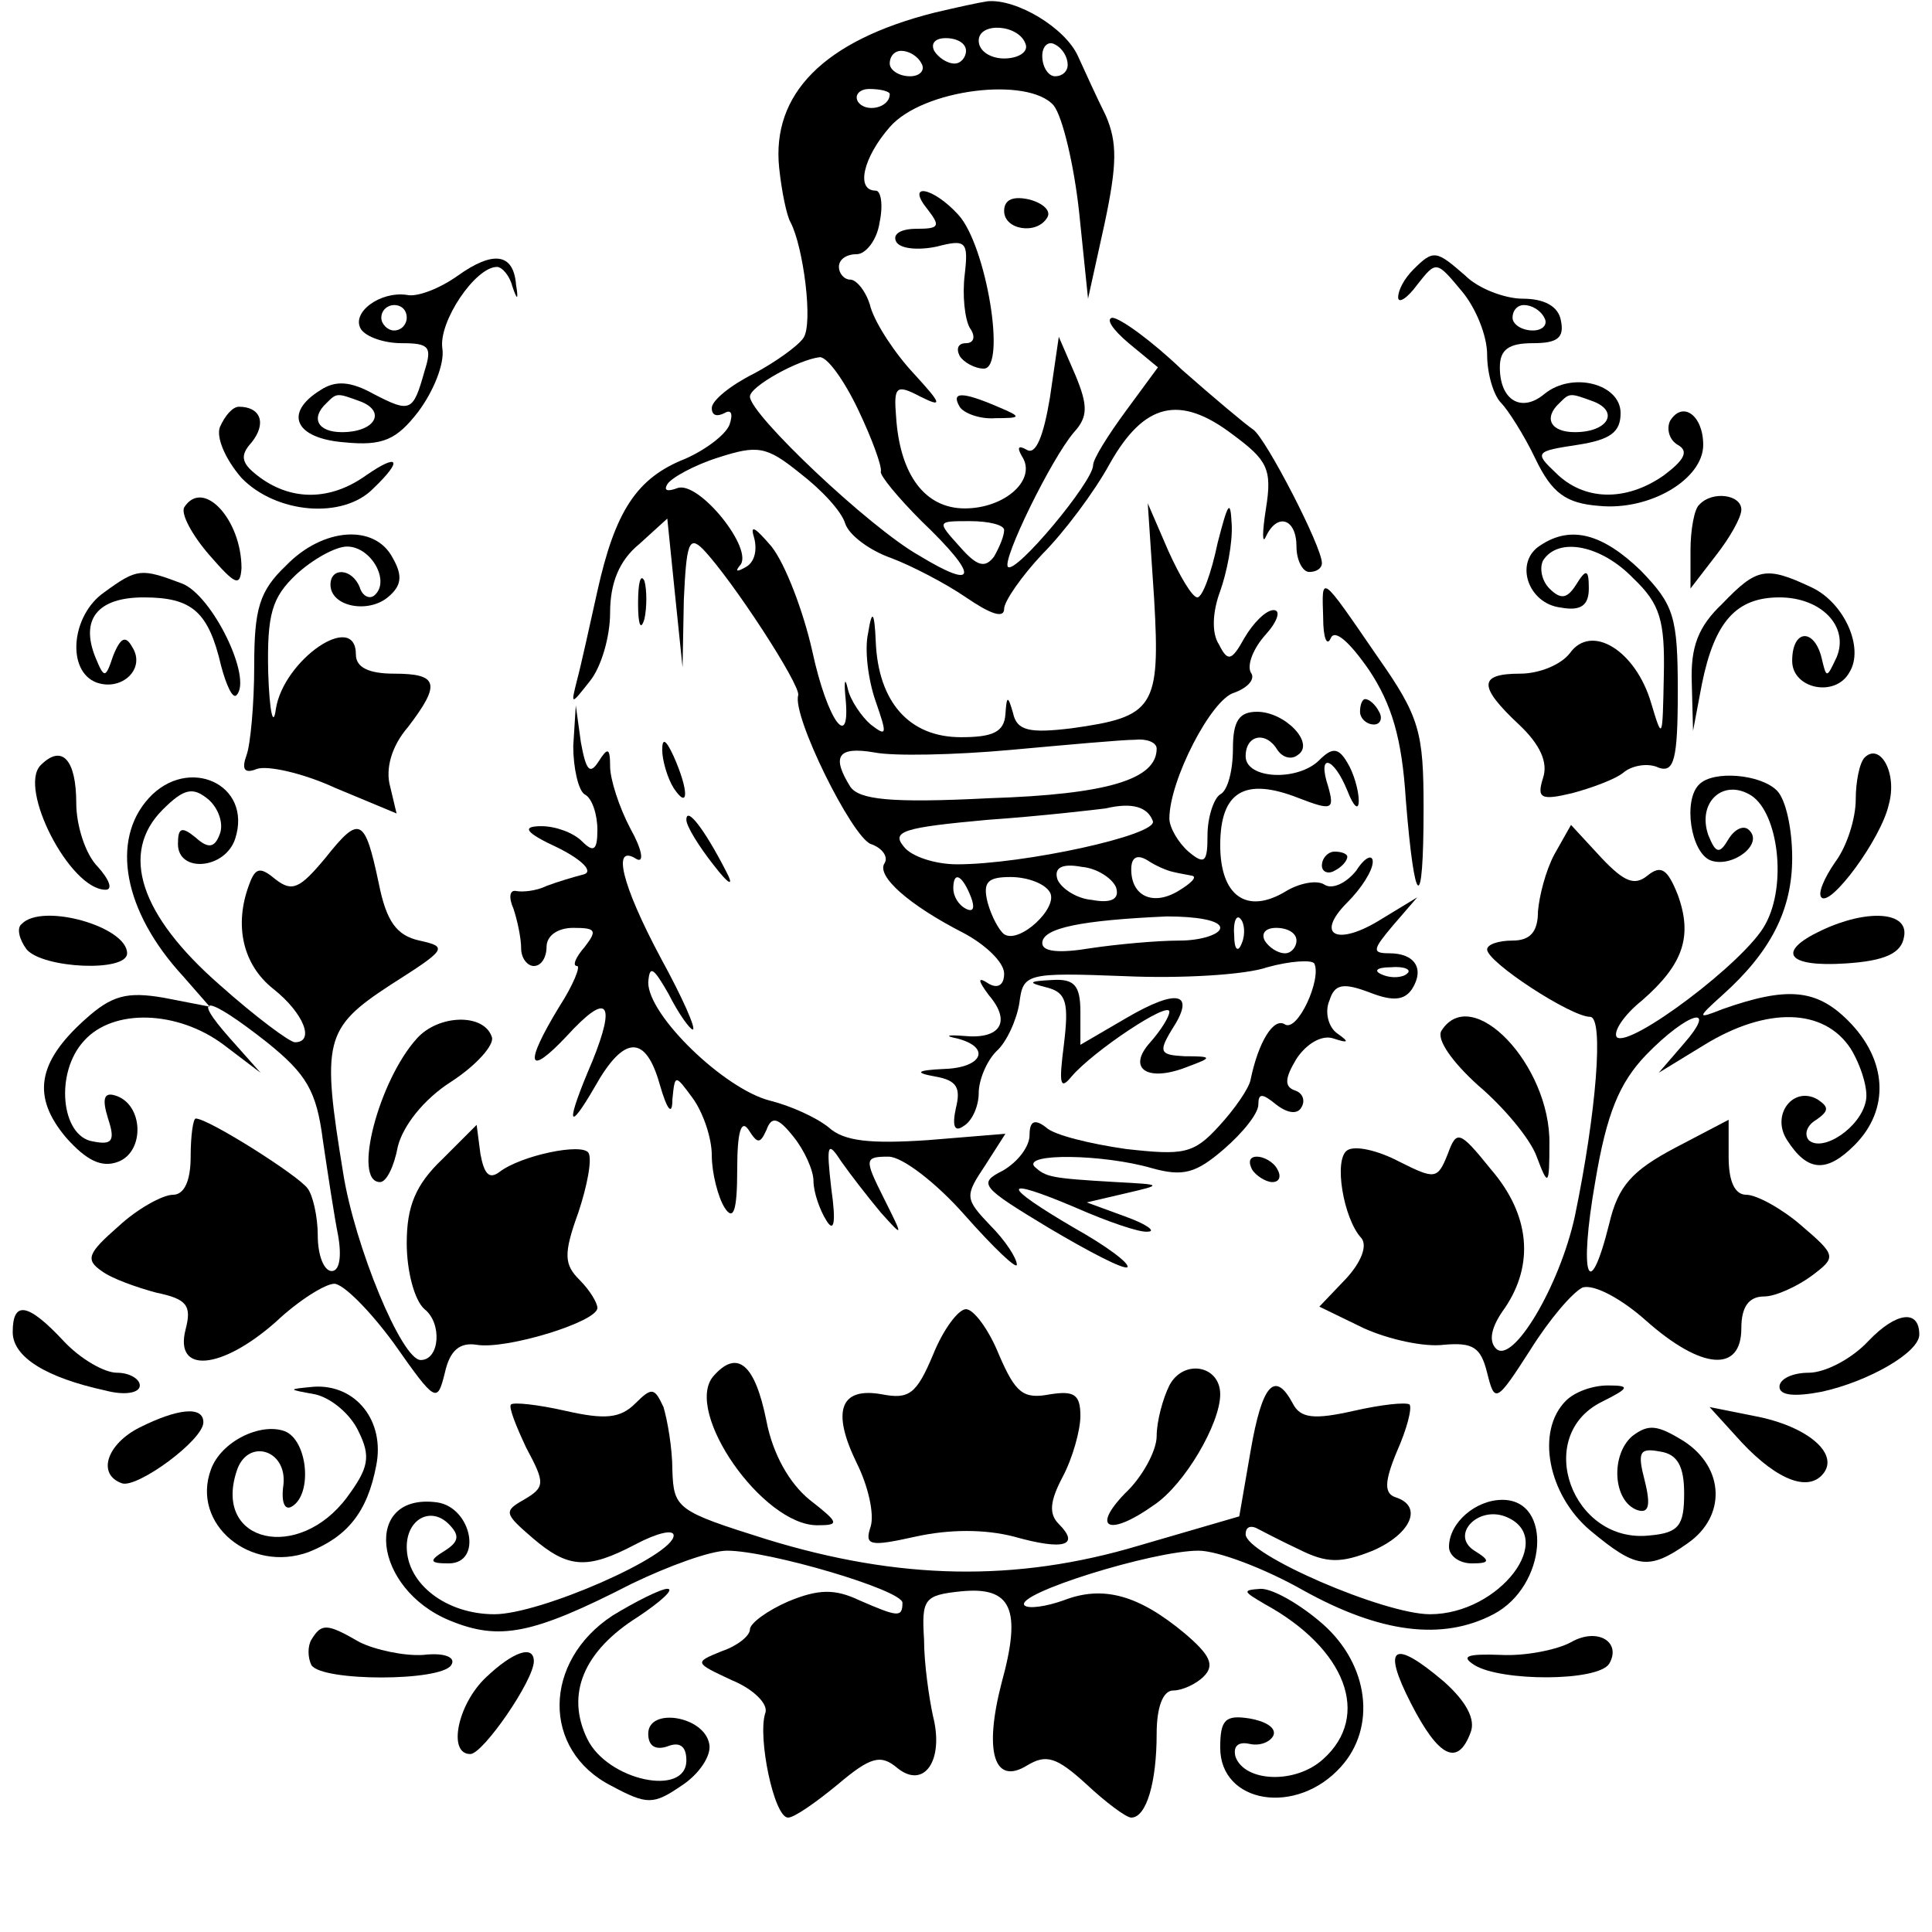
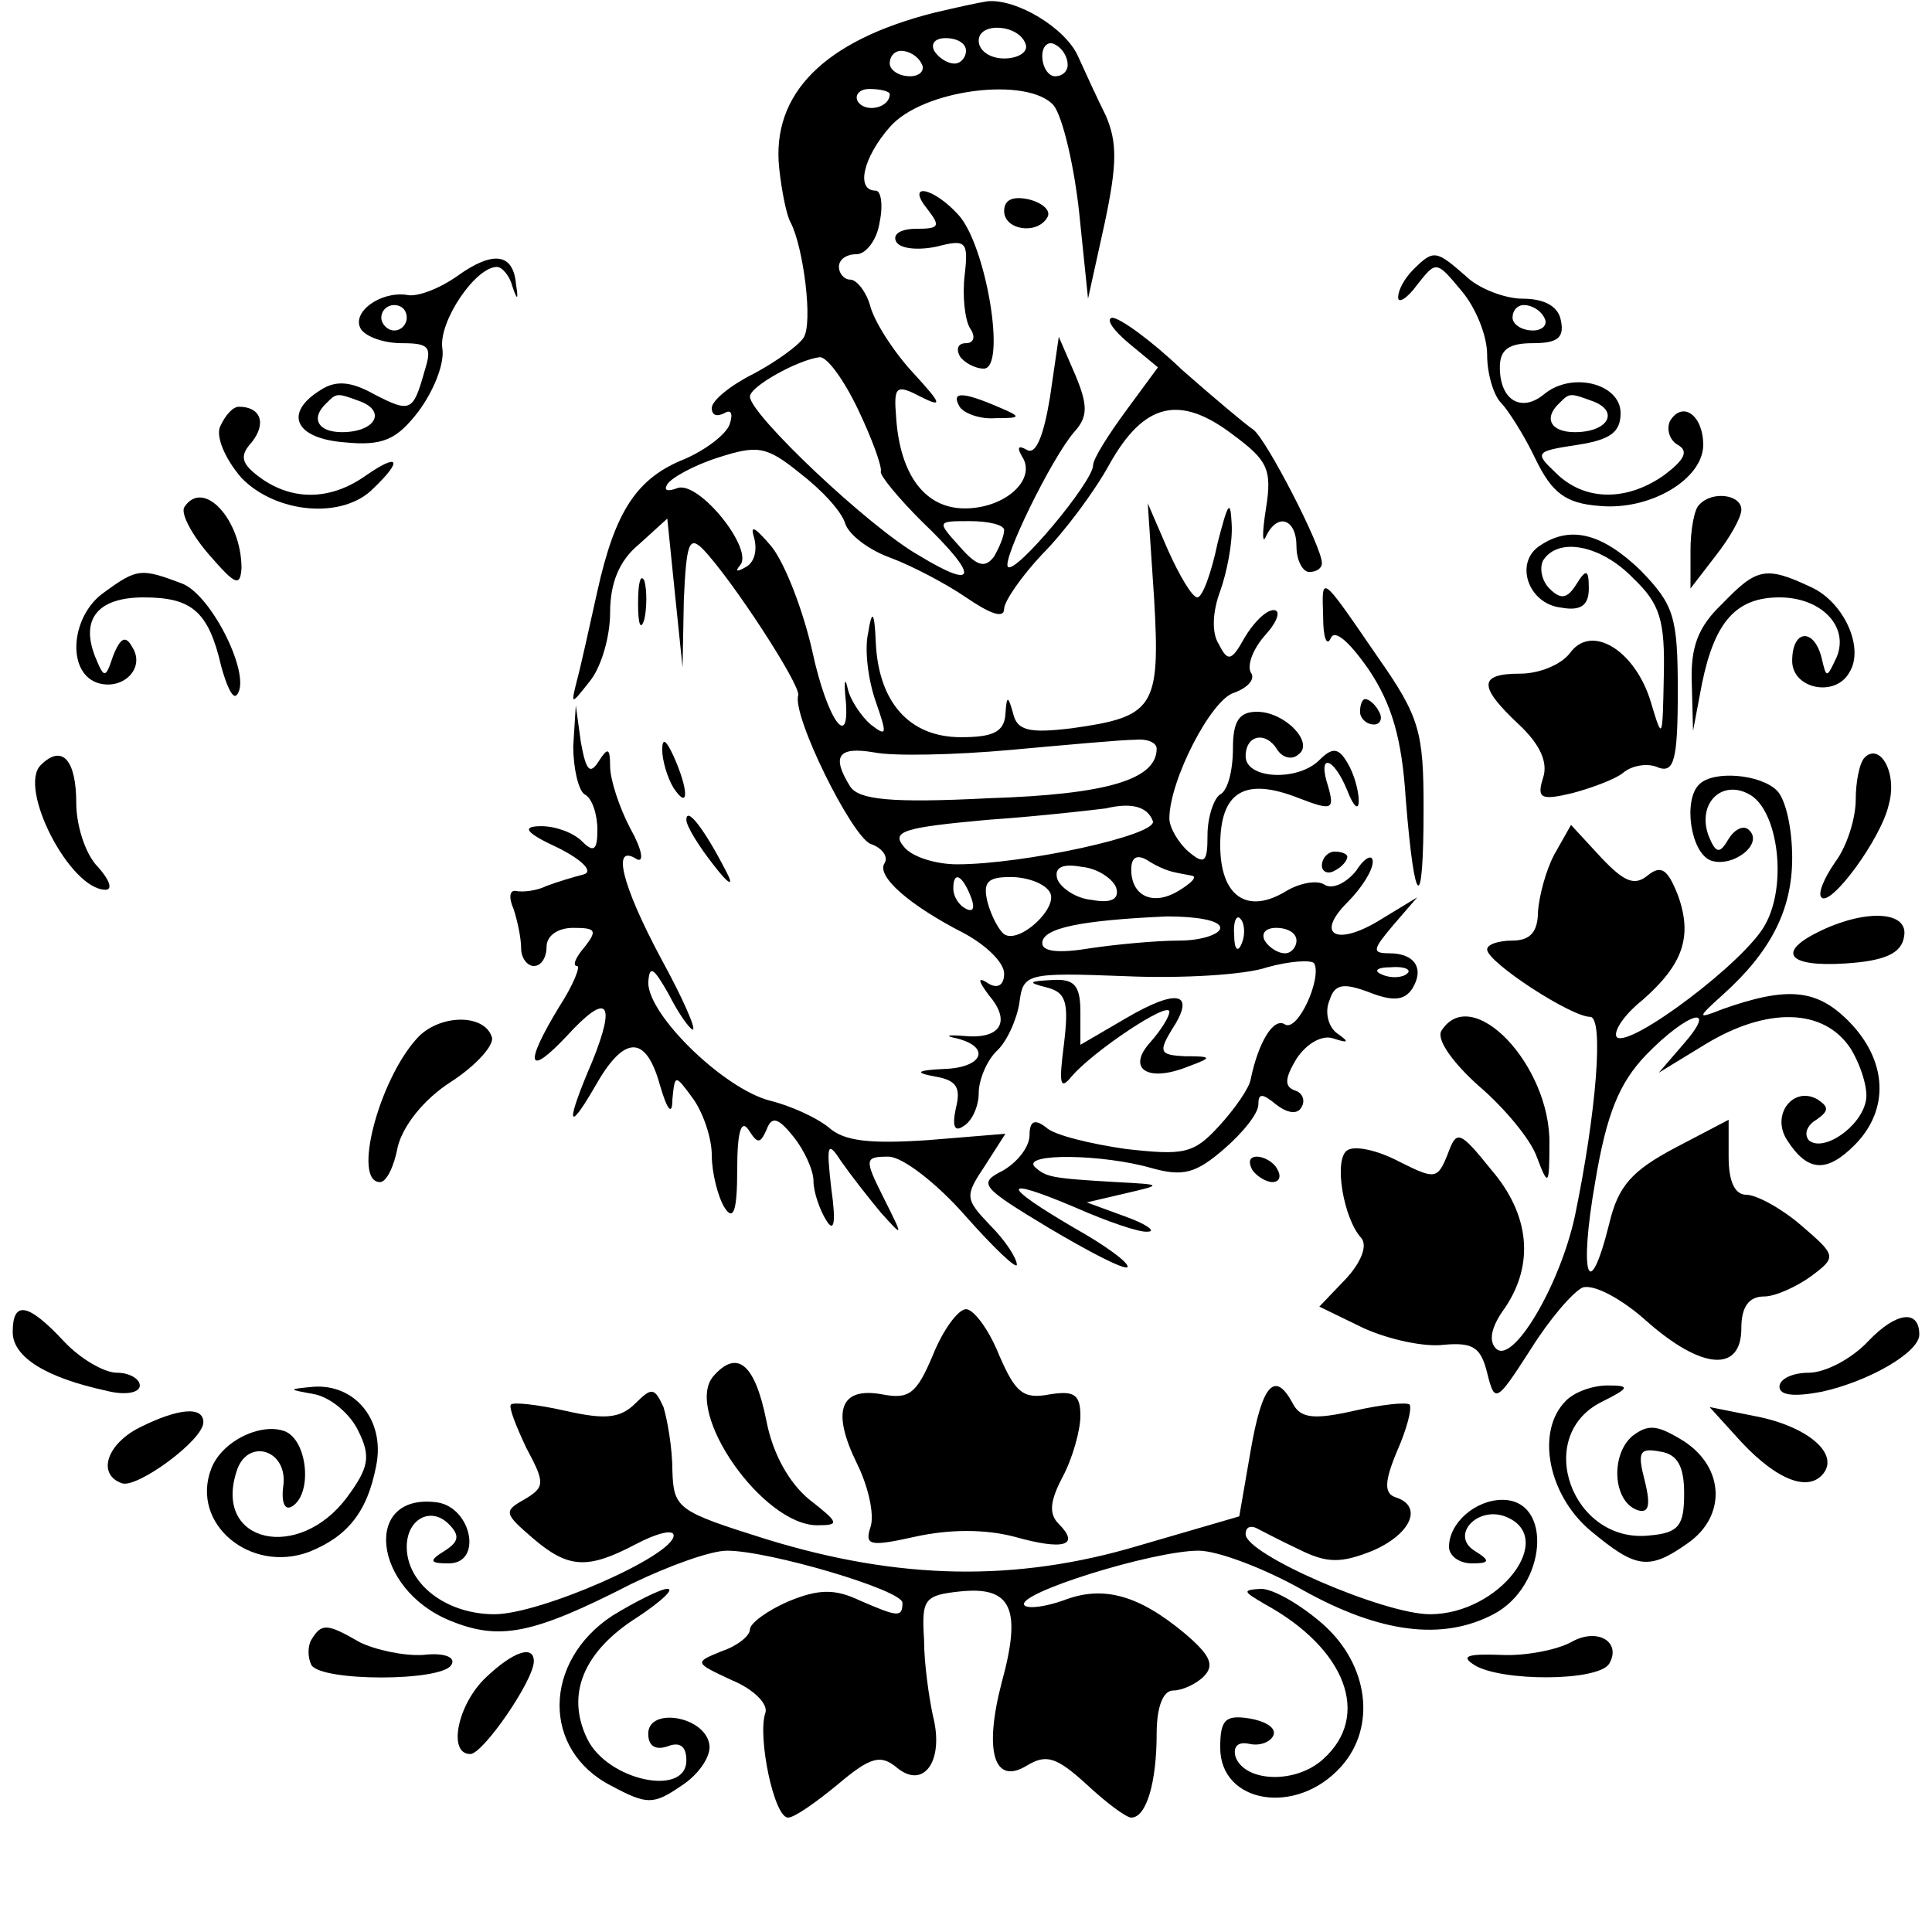
<svg xmlns="http://www.w3.org/2000/svg" version="1.0" width="152pt" height="152pt" viewBox="0 0 152 152" preserveAspectRatio="xMidYMid meet">
  <g transform="translate(0,152) scale(0.1,-0.1)" fill="#000000" stroke="none">
    <path d="M735 1510 c-87 -22 -128 -64 -122 -122 2 -19 6 -38 9 -43 10 -19 18 -80 10 -91 -4 -6 -22 -19 -39 -28 -18 -9 -33 -21 -33 -27 0 -6 4 -7 10 -4 5 3 7 0 4 -9 -3 -8 -19 -20 -35 -27 -38 -15 -55 -41 -69 -104 -6 -27 -13 -59 -16 -70 -5 -20 -5 -20 10 -1 9 11 16 35 16 54 0 23 7 41 23 54 l22 20 6 -59 6 -58 1 53 c2 44 4 51 15 40 23 -24 77 -107 75 -115 -5 -16 42 -111 57 -117 9 -3 14 -10 11 -15 -7 -10 19 -33 62 -55 17 -9 32 -23 32 -32 0 -9 -5 -12 -12 -8 -9 6 -9 3 0 -9 18 -21 9 -35 -20 -32 -13 1 -15 0 -5 -2 27 -7 20 -23 -10 -24 -22 -1 -24 -3 -7 -6 17 -3 20 -9 16 -25 -3 -14 -1 -19 6 -14 7 4 12 16 12 26 0 10 6 25 14 33 8 7 16 25 18 38 3 23 5 24 83 21 44 -2 95 1 112 7 18 5 35 6 37 3 6 -12 -13 -54 -23 -48 -9 6 -21 -14 -27 -43 -1 -7 -13 -24 -25 -37 -20 -22 -28 -23 -73 -18 -28 4 -57 11 -63 17 -9 7 -13 5 -13 -6 0 -9 -9 -21 -21 -28 -20 -10 -17 -13 36 -45 32 -19 59 -33 62 -31 2 3 -17 17 -42 31 -58 34 -58 41 1 16 25 -11 51 -20 57 -19 7 0 -1 6 -18 12 l-30 11 30 7 c30 7 30 7 -7 9 -52 3 -55 4 -64 12 -10 11 54 10 92 -1 25 -7 35 -4 57 15 15 13 27 28 27 35 0 9 3 9 14 0 9 -7 17 -8 20 -2 3 5 1 11 -5 13 -9 3 -8 10 1 25 8 12 20 19 29 16 12 -4 13 -3 3 4 -7 5 -10 17 -6 26 4 13 11 14 32 6 18 -7 27 -6 33 3 10 16 2 28 -18 28 -14 0 -13 3 3 22 l19 22 -28 -17 c-35 -22 -53 -13 -27 13 11 11 20 25 20 32 0 6 -6 4 -13 -7 -8 -10 -19 -15 -25 -11 -6 4 -20 1 -30 -5 -31 -19 -52 -4 -52 36 0 42 19 54 62 37 26 -10 28 -9 23 9 -9 27 4 24 15 -3 5 -13 9 -16 9 -8 0 8 -4 22 -9 30 -7 12 -12 12 -22 2 -17 -17 -58 -15 -58 3 0 17 16 20 25 5 4 -6 11 -8 16 -4 14 9 -10 34 -32 34 -14 0 -19 -7 -19 -29 0 -17 -4 -33 -10 -36 -5 -3 -10 -18 -10 -32 0 -21 -2 -24 -15 -13 -8 7 -15 19 -15 26 0 30 33 94 51 99 11 4 17 11 13 16 -3 6 2 19 12 30 9 10 12 19 6 19 -6 0 -16 -10 -23 -22 -10 -18 -13 -19 -20 -5 -6 9 -5 26 1 42 5 14 10 38 9 53 -1 20 -3 16 -11 -15 -5 -24 -12 -43 -16 -43 -4 0 -14 17 -23 37 l-16 37 5 -75 c5 -86 0 -93 -65 -102 -33 -4 -43 -2 -46 12 -4 14 -5 14 -6 -1 -1 -14 -10 -18 -35 -18 -41 0 -65 28 -67 75 -1 24 -3 26 -6 7 -3 -13 0 -37 6 -54 9 -26 9 -28 -4 -18 -7 6 -16 19 -18 28 -2 9 -3 7 -2 -5 5 -46 -14 -21 -26 35 -7 31 -21 68 -32 82 -12 14 -17 18 -14 8 3 -10 1 -20 -6 -24 -7 -4 -9 -4 -5 1 12 12 -32 67 -49 61 -8 -3 -11 -2 -8 3 3 5 21 15 40 21 31 10 38 9 64 -12 17 -13 33 -30 36 -40 3 -9 19 -21 36 -27 16 -6 43 -20 59 -31 19 -13 30 -17 30 -9 0 6 14 26 30 43 17 17 41 49 53 71 27 48 55 55 97 23 27 -20 31 -27 26 -58 -3 -19 -3 -29 0 -22 9 19 24 14 24 -8 0 -11 5 -20 10 -20 6 0 10 3 10 7 0 13 -44 98 -54 105 -6 4 -31 25 -56 47 -24 23 -49 41 -55 41 -5 -1 0 -9 13 -20 l23 -19 -25 -34 c-14 -19 -26 -38 -26 -43 0 -13 -61 -86 -67 -80 -5 5 34 85 52 106 11 12 11 21 1 45 l-13 30 -7 -48 c-5 -30 -11 -45 -18 -41 -7 4 -8 2 -4 -5 12 -18 -13 -41 -45 -41 -31 0 -51 26 -54 72 -2 24 0 26 19 16 18 -9 17 -6 -5 18 -15 16 -30 39 -34 52 -3 12 -11 22 -16 22 -5 0 -9 5 -9 10 0 6 6 10 14 10 7 0 16 11 18 25 3 14 1 25 -3 25 -16 0 -10 26 11 50 26 30 109 40 129 17 7 -9 16 -47 20 -84 l7 -68 13 59 c10 47 10 64 1 85 -7 14 -17 36 -22 47 -10 22 -48 45 -71 43 -7 -1 -25 -5 -42 -9z m72 -25 c2 -6 -6 -11 -17 -11 -11 0 -20 6 -20 14 0 15 32 13 37 -3z m-47 -5 c0 -5 -4 -10 -9 -10 -6 0 -13 5 -16 10 -3 6 1 10 9 10 9 0 16 -4 16 -10z m80 -11 c0 -5 -4 -9 -10 -9 -5 0 -10 7 -10 16 0 8 5 12 10 9 6 -3 10 -10 10 -16z m-115 1 c3 -5 -1 -10 -9 -10 -9 0 -16 5 -16 10 0 6 4 10 9 10 6 0 13 -4 16 -10z m-25 -24 c0 -11 -19 -15 -25 -6 -3 5 1 10 9 10 9 0 16 -2 16 -4z m-25 -248 c11 -23 19 -45 18 -49 -1 -3 14 -21 32 -39 46 -44 44 -55 -2 -27 -39 22 -133 111 -133 125 0 8 38 29 55 31 6 0 19 -18 30 -41z m115 -95 c0 -5 -4 -14 -8 -21 -7 -9 -13 -8 -27 8 -18 20 -18 20 8 20 15 0 27 -3 27 -7z m120 -172 c0 -24 -38 -36 -132 -39 -78 -4 -102 -1 -109 9 -15 24 -10 32 19 27 15 -3 63 -2 107 2 44 4 88 8 98 8 9 1 17 -2 17 -7z m-3 -57 c4 -11 -102 -34 -154 -34 -17 0 -36 6 -42 14 -10 12 0 15 66 21 43 3 85 8 93 9 21 5 33 1 37 -10z m16 -40 c4 -1 10 -2 15 -3 4 -1 -1 -6 -11 -12 -20 -12 -37 -4 -37 17 0 10 5 12 13 7 6 -4 15 -8 20 -9z m-45 -12 c3 -9 -3 -13 -19 -10 -12 1 -24 9 -27 16 -3 9 3 13 19 10 12 -1 24 -9 27 -16z m-114 -8 c3 -8 2 -12 -4 -9 -6 3 -10 10 -10 16 0 14 7 11 14 -7z m62 4 c7 -12 -24 -41 -36 -33 -4 3 -10 14 -13 25 -4 16 0 20 18 20 13 0 27 -5 31 -12z m134 -28 c0 -5 -15 -10 -32 -10 -18 0 -50 -3 -70 -6 -24 -4 -38 -3 -38 4 0 12 31 18 98 21 23 0 42 -3 42 -9z m17 -12 c-3 -8 -6 -5 -6 6 -1 11 2 17 5 13 3 -3 4 -12 1 -19z m43 2 c0 -5 -4 -10 -9 -10 -6 0 -13 5 -16 10 -3 6 1 10 9 10 9 0 16 -4 16 -10z m87 -26 c-3 -3 -12 -4 -19 -1 -8 3 -5 6 6 6 11 1 17 -2 13 -5z" />
    <path d="M730 1355 c10 -13 9 -15 -9 -15 -12 0 -19 -4 -16 -10 3 -6 18 -7 32 -4 23 6 25 4 22 -22 -2 -16 0 -35 4 -42 5 -7 3 -12 -3 -12 -6 0 -8 -4 -5 -10 3 -5 12 -10 19 -10 18 0 2 97 -20 121 -20 22 -42 26 -24 4z" />
    <path d="M790 1354 c0 -15 26 -19 34 -5 3 5 -3 11 -14 14 -13 3 -20 0 -20 -9z" />
    <path d="M360 1303 c-14 -10 -32 -17 -40 -15 -21 3 -44 -14 -36 -27 4 -6 18 -11 32 -11 22 0 24 -3 18 -22 -9 -32 -11 -33 -40 -18 -18 10 -30 11 -42 3 -29 -18 -20 -38 19 -41 30 -3 41 2 58 24 12 16 21 38 19 50 -3 21 26 64 43 64 4 0 10 -7 12 -15 4 -12 5 -11 3 1 -2 25 -18 27 -46 7z m-40 -33 c0 -5 -4 -10 -10 -10 -5 0 -10 5 -10 10 0 6 5 10 10 10 6 0 10 -4 10 -10z m-36 -66 c20 -8 11 -24 -15 -24 -19 0 -25 11 -12 23 8 8 8 8 27 1z" />
    <path d="M1112 1308 c-7 -7 -12 -16 -12 -22 0 -5 7 -1 15 10 15 19 15 19 35 -5 11 -13 20 -35 20 -50 0 -15 5 -32 11 -38 5 -5 18 -25 27 -44 13 -27 24 -35 50 -37 40 -4 82 21 82 48 0 23 -16 35 -26 19 -3 -6 -1 -15 6 -19 9 -5 5 -12 -11 -24 -30 -21 -63 -20 -85 2 -17 16 -16 17 17 22 26 4 34 10 34 25 0 23 -38 33 -60 15 -18 -15 -35 -5 -35 21 0 14 7 19 26 19 19 0 25 4 22 18 -2 11 -13 17 -30 17 -14 0 -35 8 -45 18 -23 20 -25 21 -41 5z m103 -38 c3 -5 -1 -10 -9 -10 -9 0 -16 5 -16 10 0 6 4 10 9 10 6 0 13 -4 16 -10z m39 -66 c20 -8 11 -24 -15 -24 -19 0 -25 11 -12 23 8 8 8 8 27 1z" />
    <path d="M755 1200 c3 -5 16 -10 28 -9 21 0 21 1 2 9 -28 12 -37 12 -30 0z" />
    <path d="M173 1184 c-3 -8 4 -25 17 -40 27 -28 80 -33 104 -8 23 22 20 28 -6 10 -28 -20 -58 -20 -83 -2 -15 11 -17 17 -7 28 12 15 7 28 -10 28 -5 0 -11 -7 -15 -16z" />
    <path d="M145 1121 c-3 -5 6 -22 20 -38 20 -23 24 -25 25 -10 0 38 -30 71 -45 48z" />
    <path d="M1337 1123 c-4 -3 -7 -20 -7 -36 l0 -30 20 26 c11 14 20 30 20 36 0 12 -23 15 -33 4z" />
-     <path d="M225 1075 c-21 -20 -25 -34 -25 -79 0 -30 -3 -62 -6 -70 -4 -11 -2 -15 8 -11 8 3 36 -3 62 -15 l48 -20 -5 21 c-4 14 1 32 14 47 26 34 24 42 -11 42 -20 0 -30 5 -30 15 0 35 -57 -4 -63 -43 -2 -15 -5 -2 -6 29 -1 46 3 59 22 77 13 12 31 22 40 22 19 0 34 -27 22 -38 -4 -4 -10 -1 -12 6 -6 15 -23 16 -23 2 0 -17 29 -23 45 -10 11 9 12 17 4 31 -14 27 -55 24 -84 -6z" />
    <path d="M1212 1091 c-21 -13 -10 -46 16 -49 16 -3 22 2 22 15 0 15 -2 16 -10 3 -7 -11 -12 -12 -21 -3 -6 6 -8 16 -5 22 12 19 46 12 71 -14 21 -20 25 -33 24 -77 -1 -50 -1 -51 -10 -21 -12 41 -47 63 -64 39 -7 -9 -24 -16 -39 -16 -33 0 -33 -10 -1 -40 17 -16 23 -30 19 -42 -5 -16 -2 -18 23 -12 15 4 34 11 40 16 7 6 20 8 28 4 12 -4 15 6 15 60 0 59 -3 68 -29 95 -30 29 -55 36 -79 20z" />
    <path d="M82 1054 c-26 -18 -30 -62 -6 -71 20 -7 39 11 28 28 -5 9 -9 8 -15 -7 -6 -18 -7 -18 -14 -1 -12 30 2 47 38 47 38 0 51 -11 61 -54 4 -15 9 -26 12 -23 13 13 -19 79 -43 88 -32 12 -35 12 -61 -7z" />
    <path d="M502 1045 c0 -16 2 -22 5 -12 2 9 2 23 0 30 -3 6 -5 -1 -5 -18z" />
    <path d="M1355 1045 c-19 -18 -25 -34 -24 -62 l1 -38 7 37 c10 49 27 68 61 68 33 0 55 -23 45 -47 -8 -17 -8 -17 -12 0 -6 23 -23 22 -23 -3 0 -22 34 -29 45 -9 12 19 -4 55 -30 67 -36 17 -43 15 -70 -13z" />
    <path d="M1041 1034 c0 -16 3 -23 6 -16 3 7 14 -2 30 -25 18 -27 26 -54 29 -102 7 -87 14 -91 14 -7 0 60 -3 72 -36 119 -46 67 -44 65 -43 31z" />
    <path d="M1070 960 c0 -5 5 -10 11 -10 5 0 7 5 4 10 -3 6 -8 10 -11 10 -2 0 -4 -4 -4 -10z" />
    <path d="M451 933 c0 -17 4 -35 9 -38 6 -3 10 -16 10 -28 0 -16 -3 -18 -12 -9 -7 7 -21 12 -32 12 -16 0 -13 -5 13 -17 20 -10 28 -19 20 -21 -8 -2 -21 -6 -29 -9 -8 -4 -19 -5 -24 -4 -5 1 -6 -5 -2 -14 3 -9 6 -23 6 -31 0 -8 5 -14 10 -14 6 0 10 7 10 15 0 9 9 15 21 15 18 0 19 -2 9 -15 -7 -8 -10 -15 -6 -15 3 0 -3 -15 -14 -32 -28 -46 -25 -56 6 -23 32 35 39 27 20 -20 -21 -49 -20 -58 2 -20 23 41 40 41 51 2 6 -21 10 -25 10 -12 2 20 2 20 16 1 8 -11 15 -31 15 -45 0 -14 5 -33 10 -41 7 -11 10 -3 10 30 0 29 3 40 9 31 7 -11 9 -11 14 0 4 11 9 10 21 -5 9 -11 16 -27 16 -35 0 -9 5 -23 10 -31 6 -10 8 -3 4 25 -4 35 -3 38 8 21 7 -10 21 -28 31 -40 18 -20 18 -20 2 12 -15 30 -15 32 4 32 11 0 38 -21 60 -46 23 -26 41 -43 41 -39 0 5 -9 19 -21 31 -20 21 -20 23 -4 47 l16 25 -61 -5 c-45 -3 -66 -1 -78 10 -10 8 -30 17 -46 21 -36 9 -96 67 -96 93 1 14 4 12 16 -9 8 -16 17 -28 19 -28 3 0 -8 25 -25 56 -31 58 -39 91 -19 78 6 -3 4 8 -5 24 -9 17 -16 39 -16 49 0 15 -2 15 -9 4 -7 -11 -10 -7 -14 15 l-4 29 -2 -32z" />
    <path d="M521 930 c0 -8 4 -22 9 -30 12 -18 12 -2 0 25 -6 13 -9 15 -9 5z" />
    <path d="M32 918 c-18 -18 23 -98 51 -98 6 0 3 8 -6 18 -10 10 -17 33 -17 50 0 34 -11 47 -28 30z" />
    <path d="M1467 924 c-4 -4 -7 -19 -7 -33 0 -15 -7 -37 -16 -49 -9 -13 -14 -25 -11 -28 7 -8 47 46 53 73 7 25 -7 49 -19 37z" />
-     <path d="M117 892 c-30 -33 -20 -89 27 -140 l21 -24 -36 7 c-29 5 -41 2 -62 -17 -38 -34 -42 -61 -15 -93 16 -18 28 -24 41 -19 21 8 20 45 -2 52 -9 3 -11 -2 -6 -18 6 -18 3 -21 -12 -18 -25 4 -30 54 -7 79 23 26 74 24 110 -3 l29 -22 -24 27 c-32 36 -18 34 29 -3 31 -25 39 -38 44 -77 4 -27 9 -60 12 -75 3 -17 1 -28 -5 -28 -6 0 -11 12 -11 28 0 15 -4 32 -8 37 -7 10 -78 55 -88 55 -2 0 -4 -13 -4 -30 0 -19 -5 -30 -14 -30 -8 0 -28 -11 -43 -25 -24 -21 -26 -26 -13 -35 8 -6 28 -13 43 -17 24 -5 28 -10 23 -29 -9 -35 28 -32 71 6 18 17 39 30 46 30 7 0 28 -21 47 -47 33 -47 34 -47 40 -23 4 18 12 24 25 22 23 -4 95 18 95 29 0 4 -6 14 -14 22 -12 12 -13 20 -1 53 7 21 11 42 8 47 -5 8 -53 -2 -70 -15 -8 -6 -12 -2 -15 14 l-3 23 -27 -27 c-21 -20 -28 -37 -28 -66 0 -22 6 -45 14 -52 14 -11 12 -40 -3 -40 -15 0 -52 90 -61 147 -17 104 -15 114 37 148 44 28 46 30 23 35 -18 4 -26 15 -32 45 -11 52 -15 54 -42 20 -20 -24 -26 -27 -39 -17 -12 10 -16 10 -21 -4 -12 -32 -5 -63 19 -82 24 -19 33 -42 17 -42 -4 0 -31 20 -59 45 -63 55 -79 104 -45 138 17 17 24 18 36 8 8 -7 12 -19 9 -27 -4 -11 -9 -12 -19 -3 -11 9 -14 8 -14 -5 0 -23 37 -20 45 4 14 43 -37 66 -68 32z" />
    <path d="M1337 903 c-13 -12 -7 -54 9 -60 17 -6 42 13 30 24 -4 4 -11 1 -16 -7 -7 -12 -10 -12 -16 3 -9 26 12 45 34 31 21 -14 28 -70 11 -101 -15 -29 -107 -98 -117 -89 -3 4 5 17 20 29 32 28 40 50 28 83 -8 20 -13 24 -24 15 -10 -8 -18 -5 -36 14 l-24 26 -13 -23 c-7 -13 -12 -33 -13 -45 0 -16 -6 -23 -20 -23 -11 0 -20 -3 -20 -7 0 -10 66 -53 81 -53 11 0 5 -75 -12 -157 -12 -55 -49 -117 -62 -104 -6 6 -4 17 7 32 23 34 20 73 -11 109 -25 31 -27 31 -34 12 -8 -20 -10 -20 -38 -6 -17 9 -35 13 -41 9 -11 -7 -3 -54 11 -69 5 -6 0 -19 -12 -32 l-21 -22 35 -17 c20 -9 48 -15 63 -13 23 2 29 -2 34 -22 6 -24 7 -24 34 18 15 24 33 45 41 49 9 3 31 -9 50 -26 44 -39 75 -41 75 -6 0 17 6 25 18 25 9 0 26 8 37 16 20 15 20 16 -8 40 -15 13 -35 24 -43 24 -9 0 -14 10 -14 30 l0 29 -42 -22 c-34 -18 -45 -30 -52 -60 -16 -64 -24 -41 -11 33 9 54 19 78 40 100 33 34 58 41 29 8 l-19 -22 36 22 c49 30 94 29 115 -3 8 -13 14 -32 12 -41 -4 -21 -34 -41 -45 -31 -4 5 -1 12 6 16 10 7 10 10 1 16 -19 11 -37 -12 -24 -32 16 -25 31 -26 53 -4 28 28 26 67 -5 98 -25 25 -48 27 -99 9 -20 -8 -20 -7 0 11 38 34 55 67 55 108 0 23 -5 46 -12 53 -13 13 -50 16 -61 5z" />
    <path d="M540 875 c0 -5 10 -21 21 -35 13 -17 17 -18 10 -5 -17 33 -31 51 -31 40z" />
    <path d="M1040 839 c0 -5 5 -7 10 -4 6 3 10 8 10 11 0 2 -4 4 -10 4 -5 0 -10 -5 -10 -11z" />
-     <path d="M17 793 c-4 -3 -2 -12 4 -20 13 -15 79 -18 79 -3 0 21 -67 40 -83 23z" />
    <path d="M1433 788 c-36 -17 -27 -29 19 -26 31 2 44 8 46 21 4 20 -29 22 -65 5z" />
    <path d="M824 743 c15 -4 17 -12 13 -45 -4 -31 -3 -36 6 -25 17 20 77 60 77 51 0 -4 -7 -15 -15 -24 -19 -21 -2 -32 30 -19 19 7 19 8 -3 8 -19 1 -21 3 -10 21 19 29 5 33 -36 9 l-36 -21 0 26 c0 21 -5 26 -22 25 -19 -1 -20 -2 -4 -6z" />
    <path d="M328 703 c-30 -33 -51 -113 -29 -113 5 0 11 12 14 28 4 16 20 37 42 51 20 13 34 29 32 35 -6 19 -42 18 -59 -1z" />
    <path d="M1134 709 c-4 -7 9 -25 29 -43 20 -17 41 -42 46 -56 9 -24 10 -23 10 10 1 62 -61 127 -85 89z" />
    <path d="M985 600 c3 -5 11 -10 16 -10 6 0 7 5 4 10 -3 6 -11 10 -16 10 -6 0 -7 -4 -4 -10z" />
    <path d="M10 472 c0 -20 27 -36 73 -46 15 -4 27 -2 27 4 0 5 -8 10 -18 10 -10 0 -29 11 -42 25 -28 30 -40 32 -40 7z" />
    <path d="M734 454 c-13 -31 -19 -35 -40 -31 -33 6 -40 -13 -20 -54 9 -18 14 -40 11 -50 -5 -15 -1 -16 35 -8 27 6 55 6 78 0 39 -11 52 -7 35 10 -8 8 -7 18 3 37 8 15 14 37 14 48 0 17 -5 20 -24 17 -21 -4 -27 1 -40 31 -8 20 -20 36 -26 36 -6 0 -18 -16 -26 -36z" />
    <path d="M1470 465 c-13 -14 -34 -25 -47 -25 -13 0 -23 -5 -23 -11 0 -7 12 -8 33 -4 37 8 77 31 77 45 0 20 -18 18 -40 -5z" />
    <path d="M561 437 c-23 -28 39 -117 82 -117 18 0 17 2 -6 20 -16 13 -29 36 -34 62 -9 45 -23 57 -42 35z" />
-     <path d="M920 430 c-5 -10 -10 -28 -10 -40 0 -11 -11 -32 -25 -45 -27 -28 -12 -34 23 -9 24 16 52 64 52 87 0 23 -29 28 -40 7z" />
    <path d="M248 423 c13 -3 28 -16 34 -29 10 -20 8 -29 -9 -52 -38 -51 -105 -36 -87 20 8 27 40 18 37 -10 -2 -14 1 -21 7 -17 16 10 12 52 -6 59 -19 7 -50 -8 -58 -30 -16 -43 31 -82 77 -65 30 12 46 31 53 68 7 35 -16 64 -49 62 -21 -2 -21 -2 1 -6z" />
    <path d="M500 416 c-12 -12 -24 -13 -55 -6 -22 5 -41 7 -43 5 -2 -2 4 -17 12 -34 15 -28 15 -31 -2 -41 -16 -9 -15 -11 7 -30 28 -24 43 -25 81 -5 17 9 30 12 30 7 0 -16 -105 -62 -141 -62 -38 0 -69 24 -69 53 0 22 19 32 33 18 9 -9 8 -14 -3 -21 -13 -8 -12 -10 3 -10 27 0 18 44 -9 48 -59 8 -51 -68 10 -93 39 -16 65 -11 143 29 29 14 62 26 75 26 33 0 138 -31 138 -41 0 -12 -4 -11 -34 2 -19 9 -32 9 -56 -1 -16 -7 -30 -17 -30 -22 0 -5 -10 -13 -22 -17 -22 -9 -22 -9 8 -23 17 -7 29 -19 26 -26 -6 -19 7 -82 18 -82 5 0 22 12 39 26 26 22 34 24 47 13 21 -17 37 6 28 41 -3 14 -7 41 -7 60 -2 32 0 35 29 38 40 4 48 -14 32 -72 -14 -54 -6 -81 20 -65 15 9 23 7 47 -15 15 -14 31 -26 35 -26 12 0 20 28 20 66 0 21 5 34 13 34 7 0 18 5 24 11 9 9 5 17 -15 34 -36 30 -64 38 -95 26 -14 -5 -28 -7 -31 -4 -8 9 101 43 137 43 15 0 52 -14 82 -31 61 -34 110 -40 150 -19 42 22 47 90 7 90 -21 0 -42 -18 -42 -37 0 -7 8 -13 18 -13 14 0 15 2 2 10 -19 12 2 35 24 27 42 -16 -4 -77 -59 -77 -36 0 -145 47 -145 63 0 5 3 7 8 5 4 -2 19 -10 34 -17 22 -11 33 -11 58 -1 30 13 40 35 18 42 -9 3 -9 12 1 36 8 18 12 34 10 37 -3 2 -22 0 -44 -5 -31 -7 -42 -6 -48 6 -14 26 -24 15 -33 -37 l-9 -52 -79 -23 c-97 -29 -189 -27 -293 5 -70 22 -73 24 -74 54 0 18 -4 40 -7 50 -7 15 -9 16 -22 3z" />
    <path d="M1232 418 c-24 -24 -14 -74 19 -102 36 -30 46 -32 77 -10 30 21 29 59 -3 80 -21 13 -28 14 -41 4 -17 -15 -15 -51 4 -58 9 -3 11 3 6 23 -6 23 -4 26 12 23 14 -2 19 -12 19 -33 0 -25 -4 -31 -27 -33 -61 -7 -92 78 -38 105 22 11 23 13 5 13 -12 0 -26 -5 -33 -12z" />
    <path d="M110 397 c-26 -13 -34 -37 -14 -44 12 -4 64 34 64 48 0 13 -20 11 -50 -4z" />
    <path d="M1365 391 c29 -33 55 -45 68 -32 16 16 -10 39 -53 47 l-35 7 20 -22z" />
    <path d="M482 249 c-55 -36 -56 -106 -1 -134 28 -15 33 -15 55 0 14 9 24 24 22 33 -4 22 -48 29 -48 8 0 -10 6 -13 15 -10 10 4 15 0 15 -11 0 -29 -62 -16 -78 17 -17 35 -3 69 40 96 18 12 29 22 23 22 -5 0 -25 -10 -43 -21z" />
    <path d="M995 258 c64 -35 84 -88 46 -122 -22 -20 -62 -18 -69 2 -2 8 2 12 11 10 9 -2 17 2 19 7 2 6 -7 11 -19 13 -19 3 -23 -1 -23 -23 0 -44 60 -54 95 -15 28 31 22 80 -14 112 -17 15 -39 28 -49 28 -15 -1 -14 -2 3 -12z" />
    <path d="M245 230 c-3 -5 -3 -14 0 -20 8 -13 102 -13 110 0 4 6 -5 10 -22 8 -15 -1 -38 4 -50 10 -26 15 -30 15 -38 2z" />
    <path d="M1236 228 c-11 -6 -36 -11 -55 -10 -27 1 -32 -1 -21 -8 21 -13 97 -13 106 1 10 17 -9 29 -30 17z" />
    <path d="M382 200 c-22 -21 -30 -60 -12 -60 10 0 50 58 50 73 0 13 -16 8 -38 -13z" />
-     <path d="M1110 180 c22 -43 37 -50 47 -23 4 10 -3 24 -21 40 -40 34 -49 28 -26 -17z" />
  </g>
</svg>